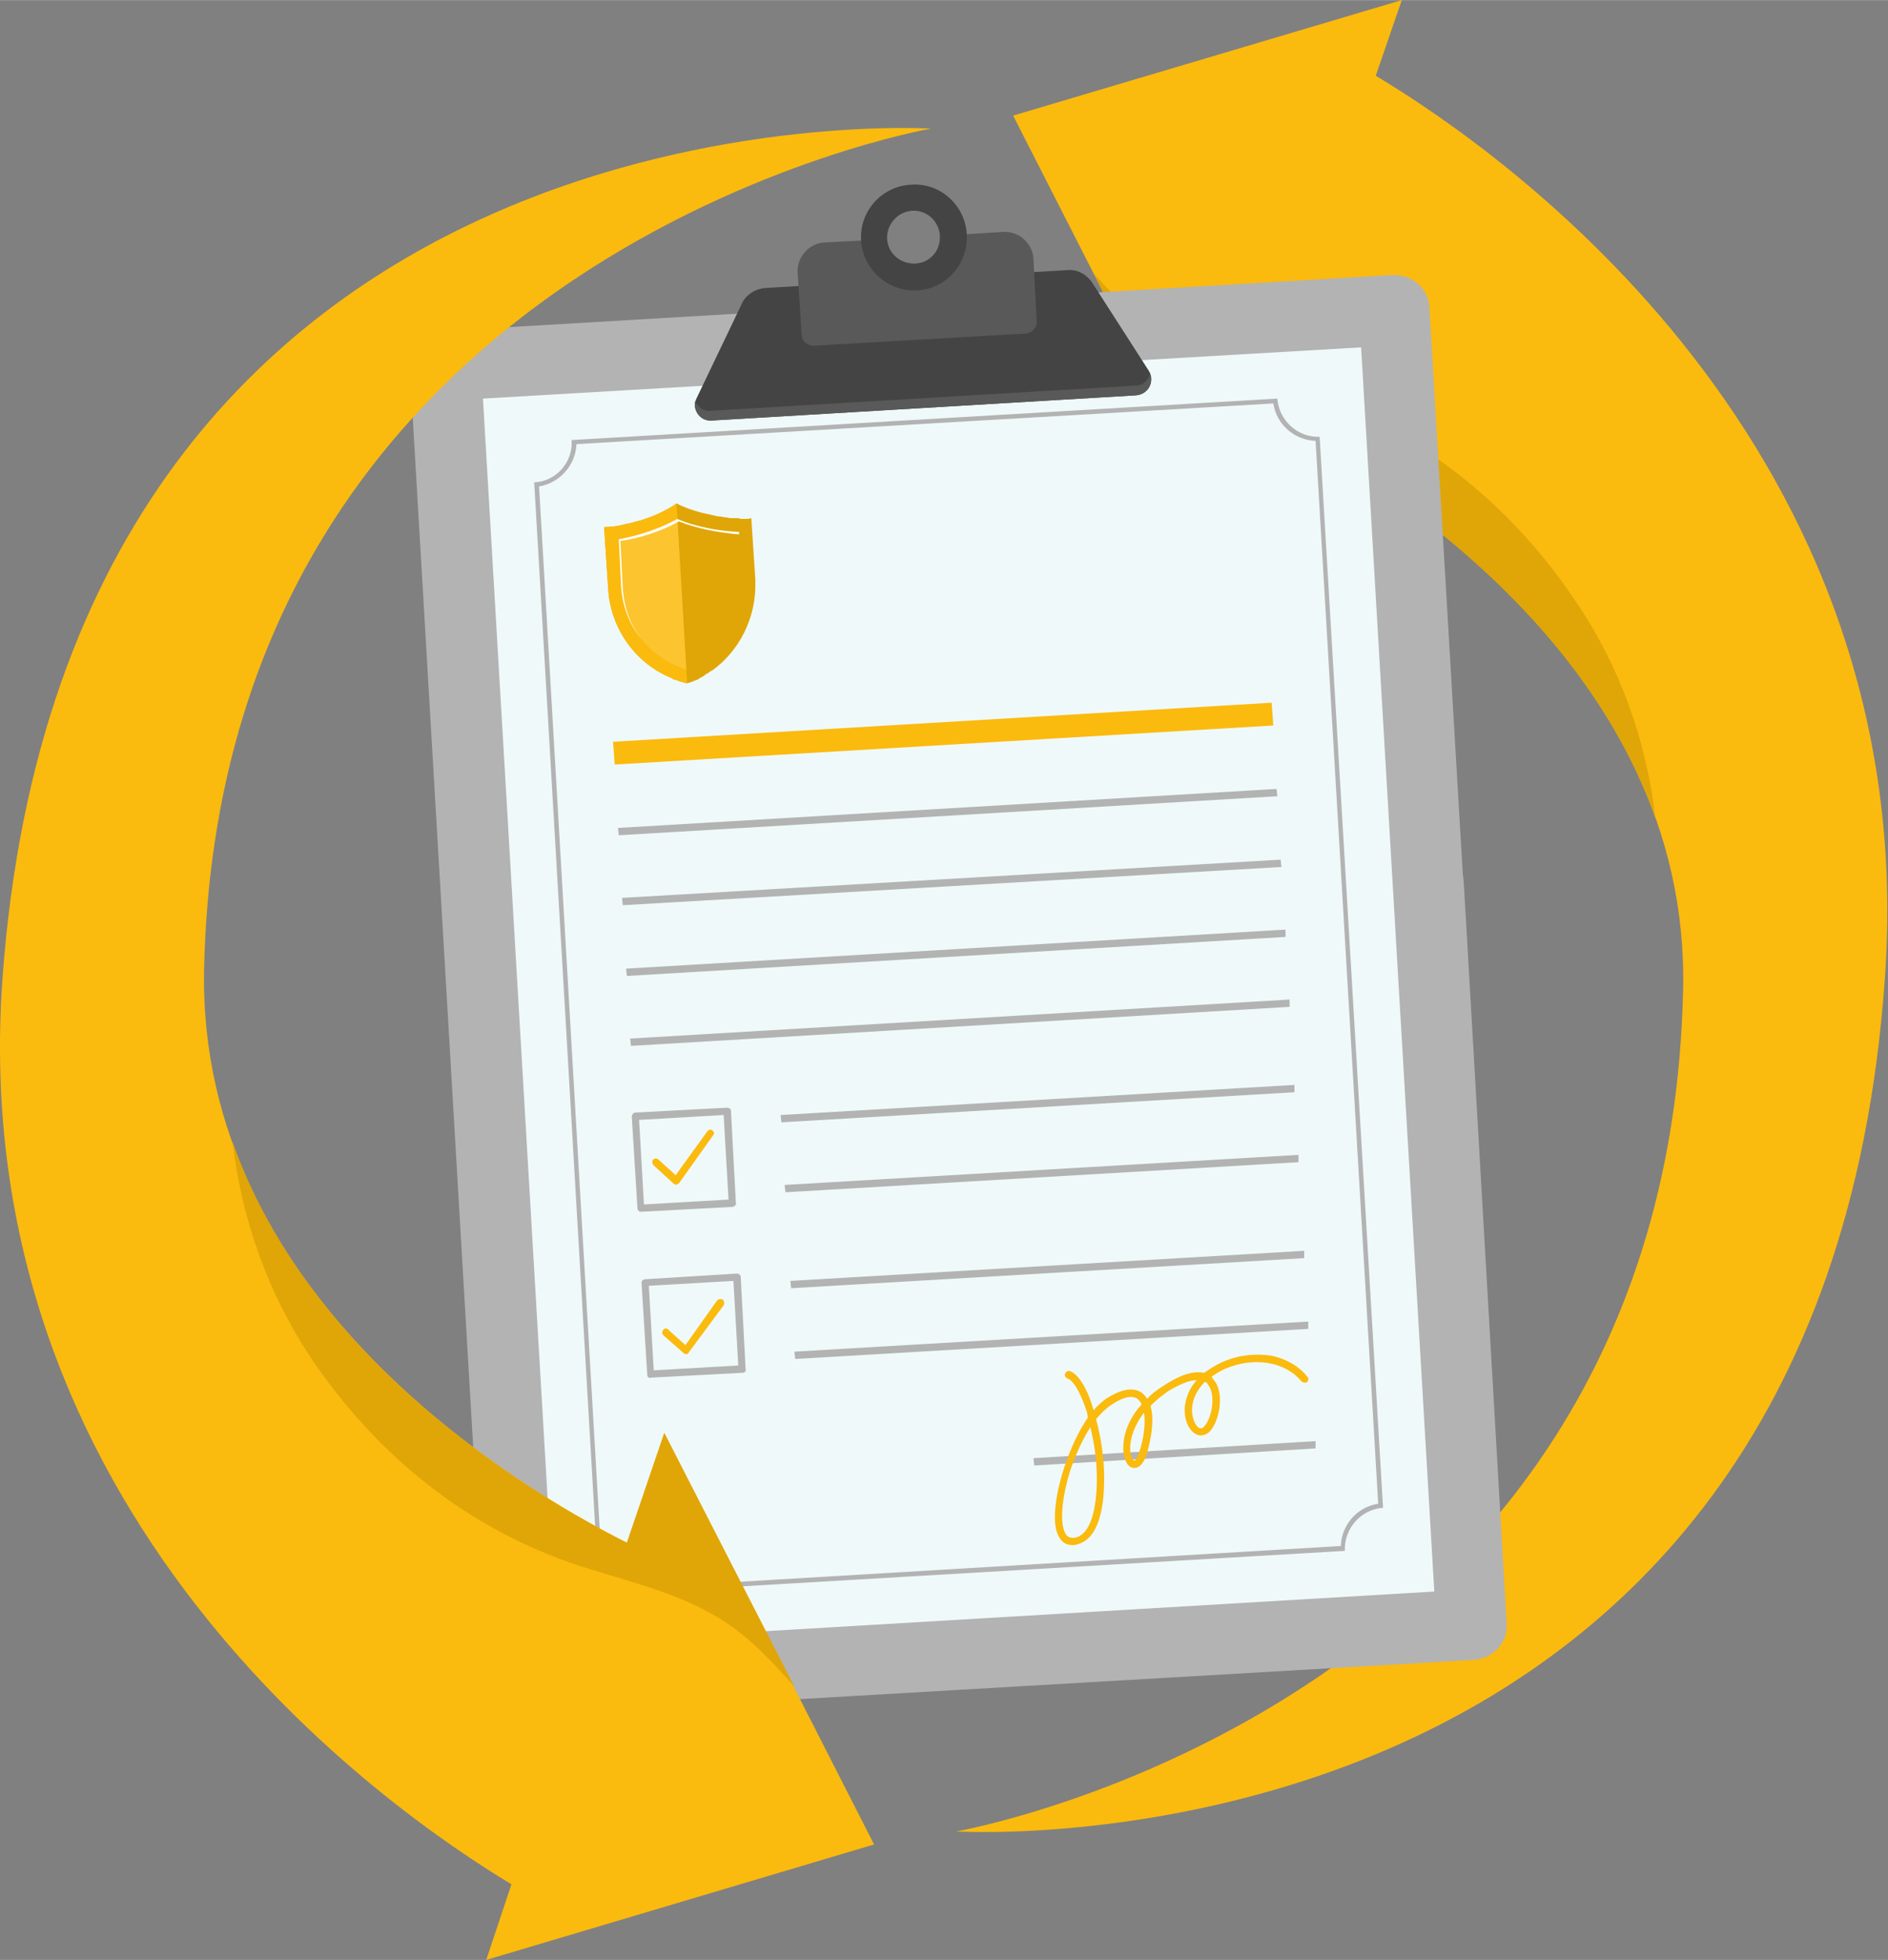
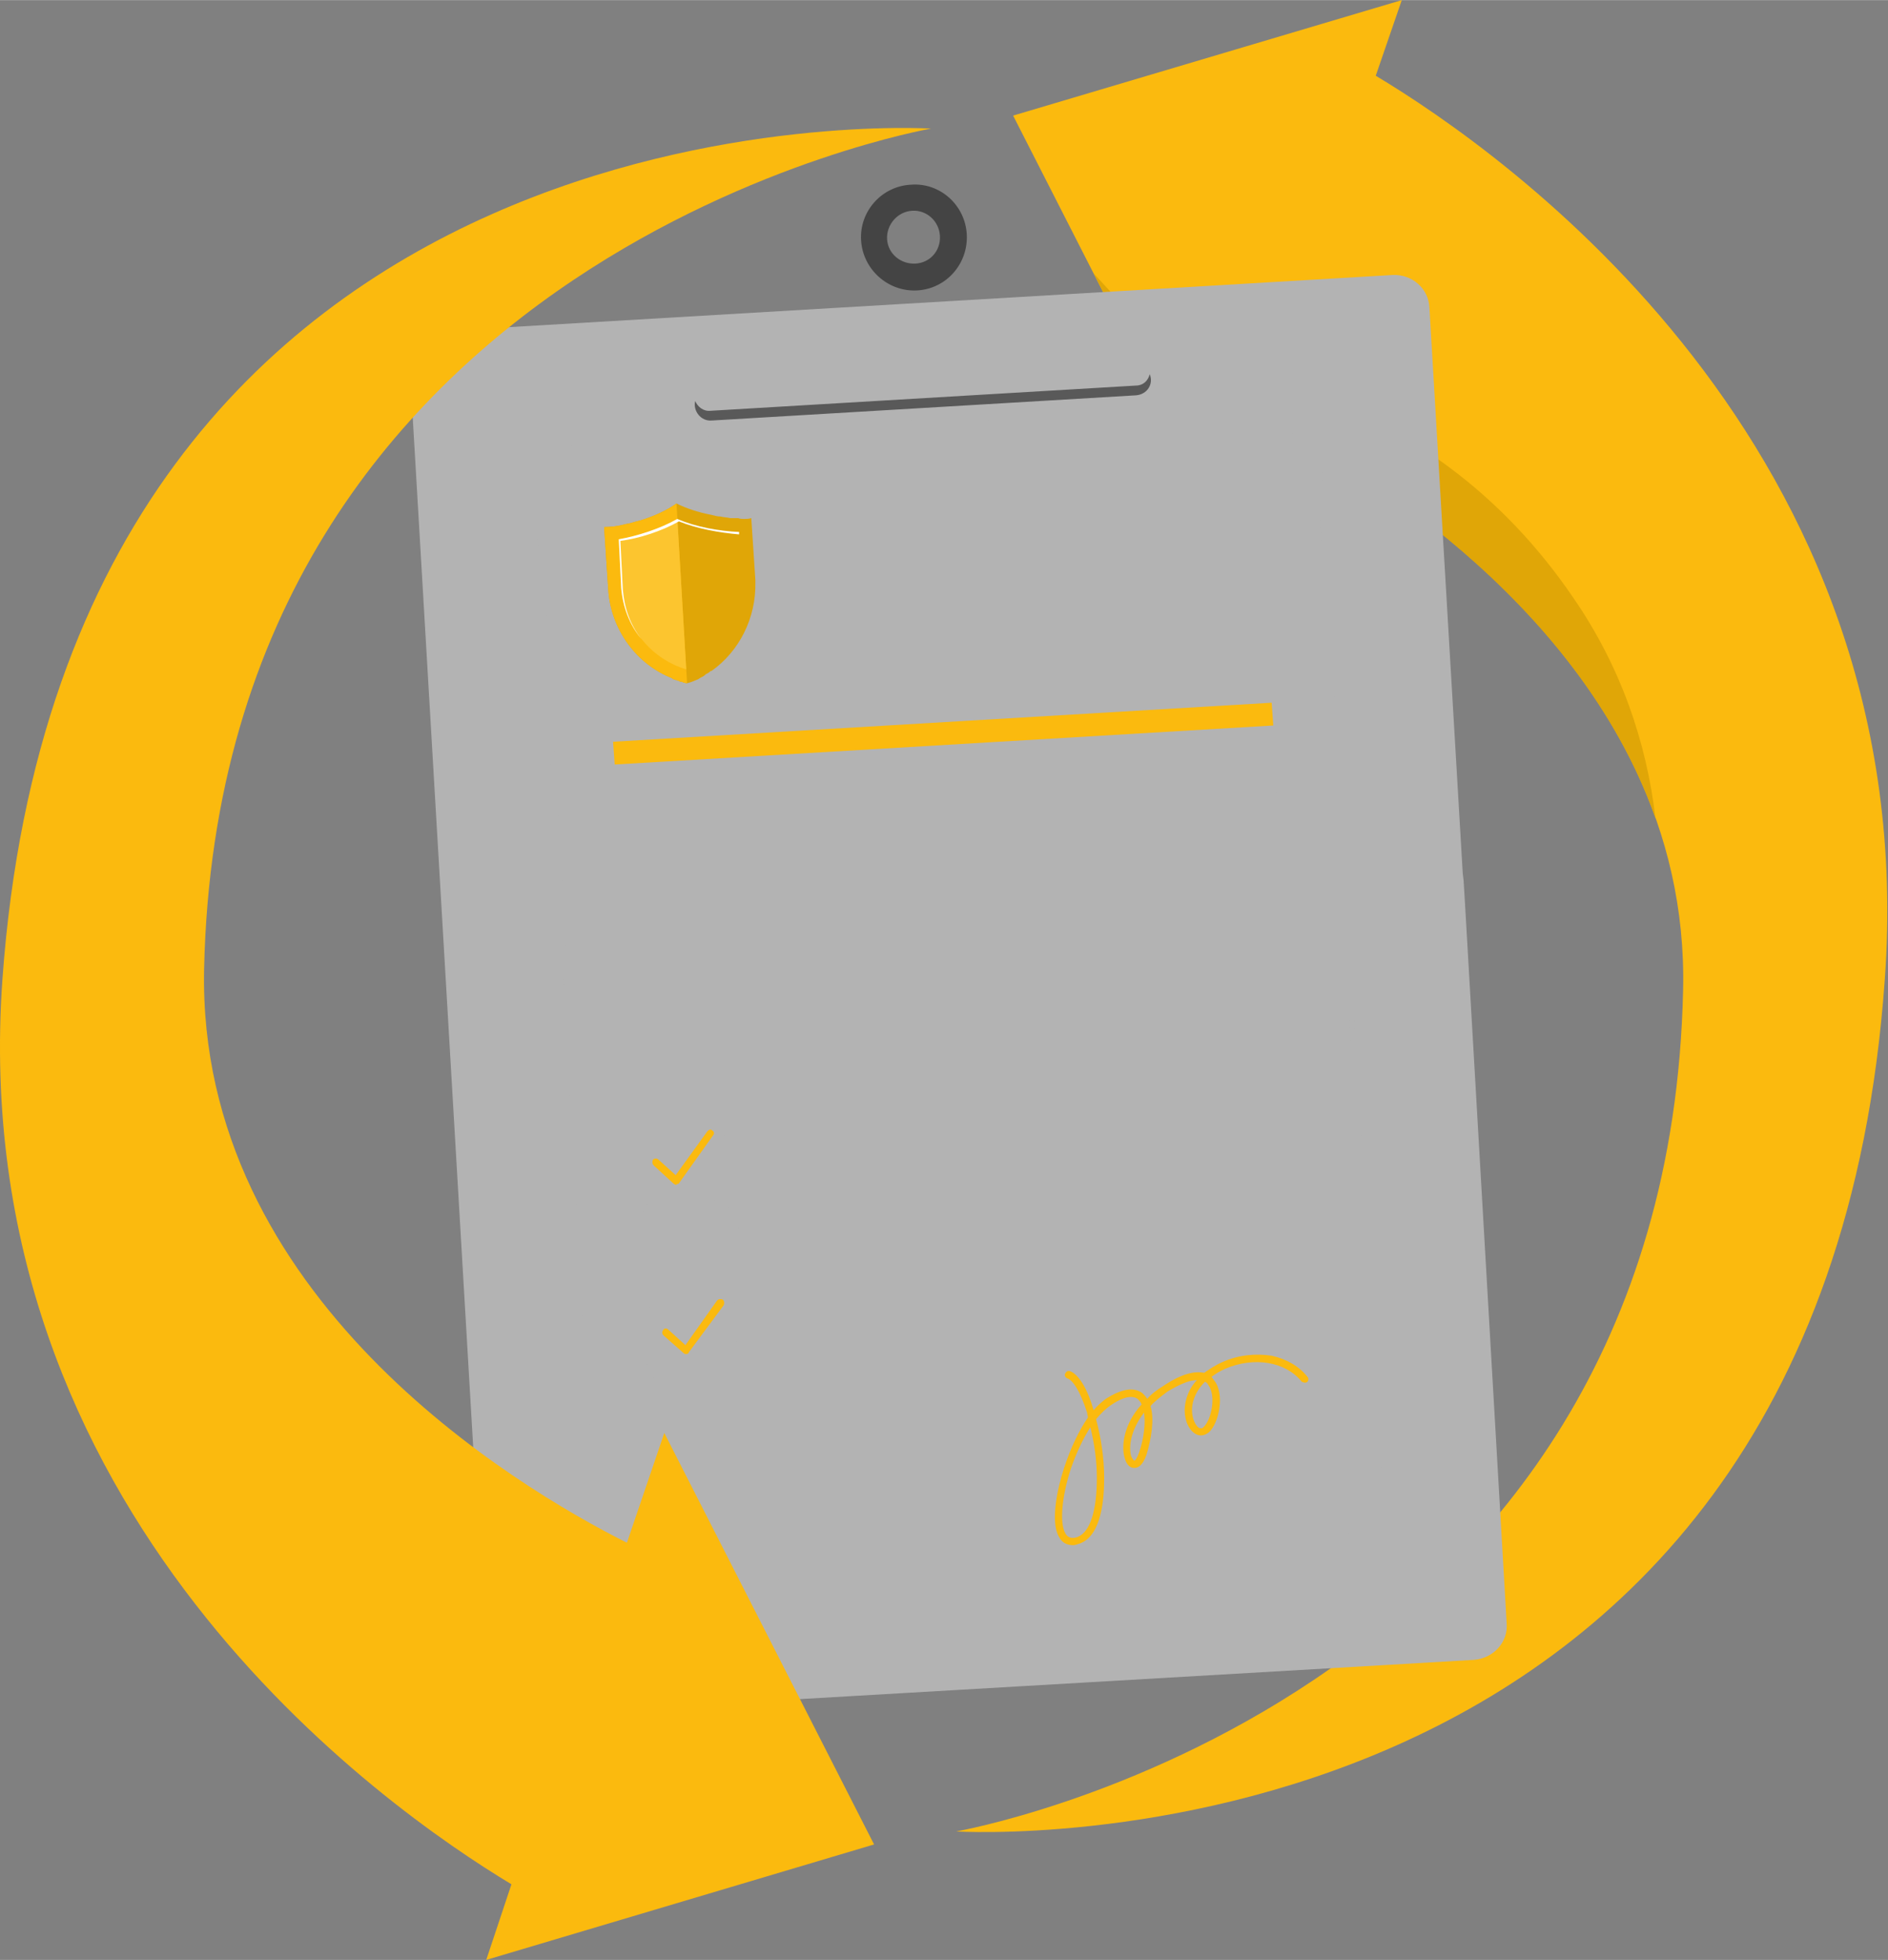
<svg xmlns="http://www.w3.org/2000/svg" xml:space="preserve" width="52.156mm" height="54.139mm" version="1.0" style="shape-rendering:geometricPrecision; text-rendering:geometricPrecision; image-rendering:optimizeQuality; fill-rule:evenodd; clip-rule:evenodd" viewBox="0 0 2322 2410">
  <rect x="0" y="0" width="2322" height="2410" fill="#808080" stroke="none" />
  <defs>
    <style type="text/css">
   
    .fil6 {fill:#444444}
    .fil7 {fill:#595959}
    .fil5 {fill:white}
    .fil2 {fill:#B3B3B3;fill-rule:nonzero}
    .fil1 {fill:#E0A607;fill-rule:nonzero}
    .fil3 {fill:#EFF9F9;fill-rule:nonzero}
    .fil0 {fill:#FBBA0E;fill-rule:nonzero}
    .fil4 {fill:#FCC52F;fill-rule:nonzero}
   
  </style>
  </defs>
  <g id="Layer_x0020_1">
    <g id="_2208455160896">
      <g>
        <path class="fil0" d="M1692 93l32 -93 -478 142 258 506 46 -136c140,71 529,304 520,705 -19,883 -894,1035 -894,1035 0,0 1063,67 1142,-1047 48,-657 -469,-1018 -626,-1112z" />
        <path class="fil1" d="M1598 480c-61,-19 -127,-33 -181,-73 -26,-20 -49,-46 -72,-71l159 312 46 -136c113,58 389,221 486,494 -11,-94 -43,-187 -101,-271 -87,-128 -205,-213 -337,-255z" />
      </g>
      <g>
        <g>
          <path class="fil2" d="M1813 2041l-1168 68c-24,2 -44,-16 -46,-40l-95 -1617c-1,-23 17,-44 40,-45l1169 -69c24,-1 44,17 45,40l34 577 7 119 1 8 2 33 51 881c2,23 -16,43 -40,45z" />
        </g>
        <g>
-           <polygon class="fil3" points="1764,1957 684,2021 594,490 1674,427 " />
          <path class="fil2" d="M1566 496c4,26 26,45 52,46l77 1307c-26,4 -45,26 -46,52l-857 51c-4,-26 -26,-45 -53,-47l-76 -1307c25,-4 45,-26 46,-52l857 -50zm5 -6l0 0 -868 51c2,27 -19,51 -46,52l77 1318c28,-1 51,19 53,47l867 -51c-1,-28 20,-51 47,-53l-78 -1317c-27,1 -50,-20 -52,-47z" />
          <g>
            <polygon class="fil2" points="1571,979 761,1027 760,1018 1570,970 " />
            <polygon class="fil2" points="1581,1152 771,1200 770,1191 1581,1143 " />
            <polygon class="fil2" points="1576,1066 766,1113 765,1104 1575,1057 " />
            <polygon class="fil2" points="1586,1238 776,1286 775,1277 1586,1229 " />
            <polygon class="fil2" points="1592,1343 961,1380 960,1371 1592,1334 " />
            <polygon class="fil2" points="1597,1429 966,1466 965,1457 1597,1420 " />
            <polygon class="fil2" points="1604,1547 973,1584 972,1575 1604,1538 " />
            <polygon class="fil2" points="1609,1634 978,1671 977,1662 1609,1625 " />
            <polygon class="fil2" points="1618,1781 1272,1802 1271,1793 1618,1772 " />
-             <path class="fil2" d="M901 1484l-113 6c-2,0 -4,-2 -4,-4l-7 -113c0,-2 2,-5 4,-5l113 -6c2,0 5,1 5,4l6 113c1,2 -1,4 -4,5zm-109 -3l0 0 104 -6 -6 -104 -104 6 6 104z" />
+             <path class="fil2" d="M901 1484l-113 6c-2,0 -4,-2 -4,-4c0,-2 2,-5 4,-5l113 -6c2,0 5,1 5,4l6 113c1,2 -1,4 -4,5zm-109 -3l0 0 104 -6 -6 -104 -104 6 6 104z" />
            <path class="fil2" d="M913 1688l-113 6c-2,1 -4,-1 -4,-4l-7 -113c0,-2 2,-4 4,-4l113 -7c3,0 5,2 5,4l6 113c1,3 -1,5 -4,5zm-109 -3l0 0 104 -6 -6 -104 -104 6 6 104z" />
          </g>
          <polygon class="fil0" points="1566,892 756,940 754,912 1564,864 " />
          <path class="fil0" d="M832 1457c-1,0 -3,-1 -4,-2l-24 -22c-2,-2 -2,-5 -1,-7 2,-2 5,-2 7,0l21 19 39 -54c2,-2 4,-3 6,-1 2,1 3,4 1,6l-42 59c-1,1 -2,1 -3,1 0,0 0,1 0,1z" />
          <path class="fil0" d="M844 1665c-1,0 -2,0 -3,-1l-25 -22c-2,-2 -2,-5 0,-7 1,-2 4,-2 6,0l21 19 39 -55c2,-2 5,-2 7,-1 2,2 2,5 1,7l-43 58c0,1 -1,2 -3,2 0,0 0,0 0,0z" />
          <path class="fil0" d="M1320 1900c-8,0 -14,-3 -18,-11 -10,-18 -2,-58 7,-85 8,-24 18,-45 29,-61 0,-2 -1,-4 -1,-6 -9,-28 -18,-40 -24,-42 -3,-1 -4,-4 -3,-6 1,-2 3,-4 6,-3 11,4 22,23 29,48 5,-6 10,-10 15,-14 19,-12 34,-15 45,-7 2,2 4,4 6,7 5,-6 12,-11 20,-16 24,-16 39,-18 50,-16 6,-4 13,-9 22,-13 20,-9 41,-11 61,-8 18,4 34,13 44,26 2,2 1,5 0,6 -2,2 -5,1 -7,0 -20,-25 -59,-31 -94,-16 -7,3 -13,7 -17,10 1,1 2,3 3,4 14,17 6,53 -6,64 -5,4 -10,5 -15,3 -9,-4 -15,-16 -15,-30 0,-7 2,-23 15,-37 -9,0 -21,5 -36,14 -8,6 -16,12 -21,18 5,16 1,40 -5,60 -5,14 -11,16 -15,16 -6,0 -10,-5 -12,-13 -4,-14 -1,-41 21,-65 -1,-3 -3,-5 -5,-7 -9,-6 -23,1 -33,8 -6,4 -12,10 -18,17 6,22 10,48 10,72 0,26 -3,71 -30,81 -3,1 -6,2 -8,2zm21 -145l0 0c-9,14 -17,31 -24,51 -11,34 -14,66 -7,79 2,4 6,8 15,5 16,-6 24,-33 24,-73 0,-20 -3,-42 -8,-62zm66 -18l0 0c-16,21 -19,41 -16,53 2,5 4,6 4,6 1,0 3,-2 6,-10 6,-18 8,-36 6,-49zm75 -38l0 0c-14,14 -16,28 -16,35 0,11 5,20 9,22 2,0 3,1 5,-1 10,-9 16,-39 6,-52 -1,-2 -2,-3 -4,-4z" />
          <g>
            <path class="fil1" d="M924 637l5 76c0,1 0,2 0,3 1,44 -20,85 -54,109 0,0 -1,0 -1,0 -2,2 -4,3 -6,4 0,0 0,0 0,0 -1,1 -2,2 -4,3 0,0 0,0 0,0 -2,1 -4,2 -5,3 -5,2 -9,4 -14,5 -2,0 -5,-1 -7,-2 -1,0 -1,0 -1,0 -1,0 -1,0 -1,0 -1,-1 -1,-1 -1,-1 -1,0 -2,0 -3,-1l-1 0c0,0 0,0 0,0 -1,0 -2,-1 -3,-1 0,0 -1,0 -1,-1l0 0c-44,-17 -76,-60 -79,-110l-5 -76c8,0 16,-1 24,-3 3,-1 6,-1 9,-2 3,-1 7,-2 11,-3 17,-5 34,-13 45,-21 12,6 27,11 43,14 4,1 7,2 11,2 4,1 8,1 12,2 2,0 5,0 7,0 1,0 2,0 3,0 2,1 5,1 7,1 3,0 6,0 9,-1l0 0z" />
            <path class="fil0" d="M832 619l13 221c-2,0 -5,-1 -7,-2 -1,0 -1,0 -1,0 -1,0 -1,0 -1,0 -1,-1 -1,-1 -1,-1 -1,0 -2,0 -3,-1l-1 0c0,0 0,0 0,0 -1,0 -2,-1 -3,-1 0,0 -1,0 -1,-1l0 0c-44,-17 -76,-60 -79,-110l-5 -76c8,0 16,-1 24,-3 3,-1 6,-1 9,-2 3,-1 7,-2 11,-3 17,-5 34,-13 45,-21z" />
            <path class="fil4" d="M833 638l11 185c-20,-6 -39,-18 -53,-35 -16,-18 -25,-41 -27,-65l-3 -60c23,-4 51,-13 72,-25z" />
            <path class="fil5" d="M909 654l0 3c-24,-2 -52,-7 -74,-16 -21,12 -49,21 -72,24l3 60c2,23 9,43 23,61 -15,-18 -23,-40 -25,-63l-3 -60c23,-4 51,-13 72,-25 23,10 52,15 76,16z" />
          </g>
        </g>
        <g>
-           <path class="fil6" d="M875 517l522 -31c15,-1 24,-17 16,-30l-70 -109c-7,-10 -18,-16 -30,-15l-372 22c-12,1 -23,8 -28,18l-56 117c-7,13 3,29 18,28z" />
          <path class="fil7" d="M1397 486l-522 31c-13,1 -23,-12 -20,-24 3,7 10,13 19,12l523 -31c9,0 15,-6 17,-14 5,12 -3,25 -17,26z" />
-           <path class="fil7" d="M1271 318l4 77c1,7 -5,14 -13,15l-261 15c-8,0 -15,-6 -15,-13l-5 -77c-1,-19 14,-36 33,-37l77 -4c1,18 17,31 35,30 18,-1 31,-16 30,-34l78 -5c19,-1 36,14 37,33z" />
          <path class="fil6" d="M1120 227c-36,2 -63,33 -61,68 2,36 33,64 69,62 36,-2 63,-33 61,-69 -2,-36 -33,-64 -69,-61zm6 97l0 0c-18,1 -34,-12 -35,-30 -1,-18 13,-34 31,-35 18,-1 33,13 34,31 1,18 -12,33 -30,34z" />
        </g>
      </g>
      <g>
        <path class="fil0" d="M629 2317l-31 93 477 -142 -258 -506 -46 135c-139,-70 -528,-303 -520,-705 19,-882 894,-1034 894,-1034 0,0 -1062,-67 -1142,1046 -47,658 470,1019 626,1113z" />
-         <path class="fil1" d="M724 1929c61,19 126,34 180,74 27,20 50,45 73,71l-160 -312 -46 135c-113,-57 -389,-220 -485,-493 11,94 43,187 100,271 88,128 205,213 338,254z" />
      </g>
    </g>
  </g>
</svg>